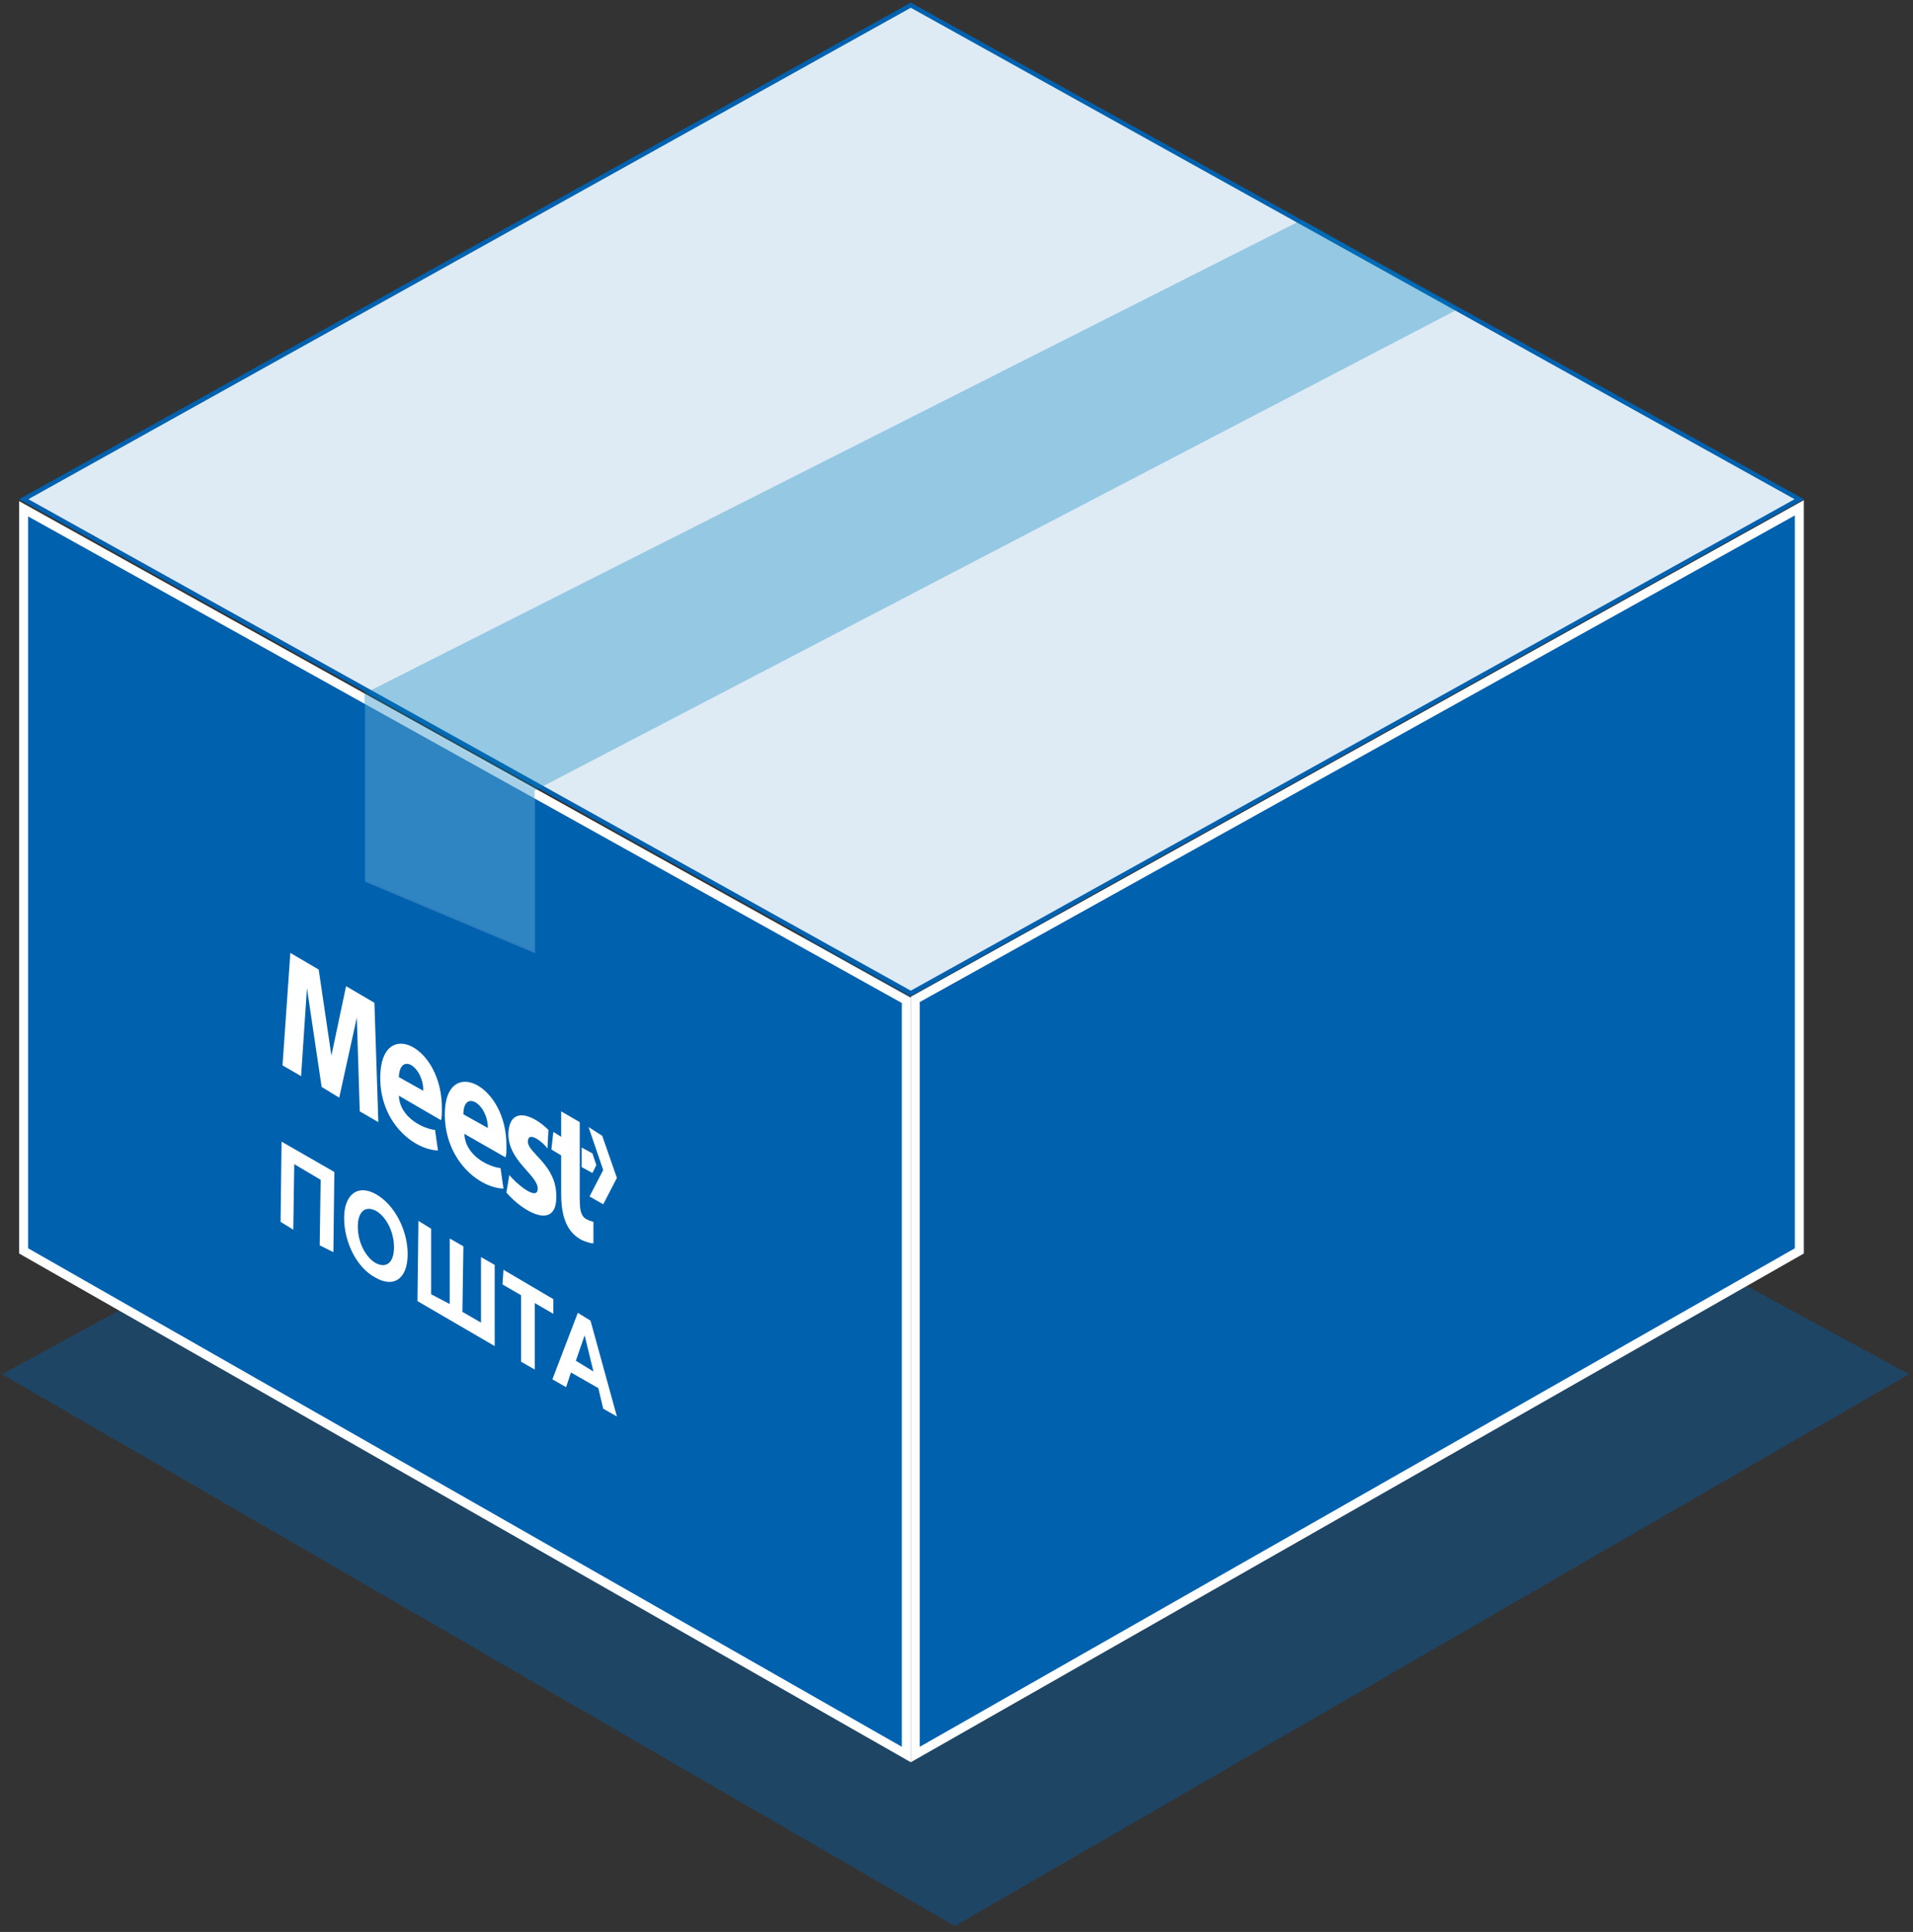
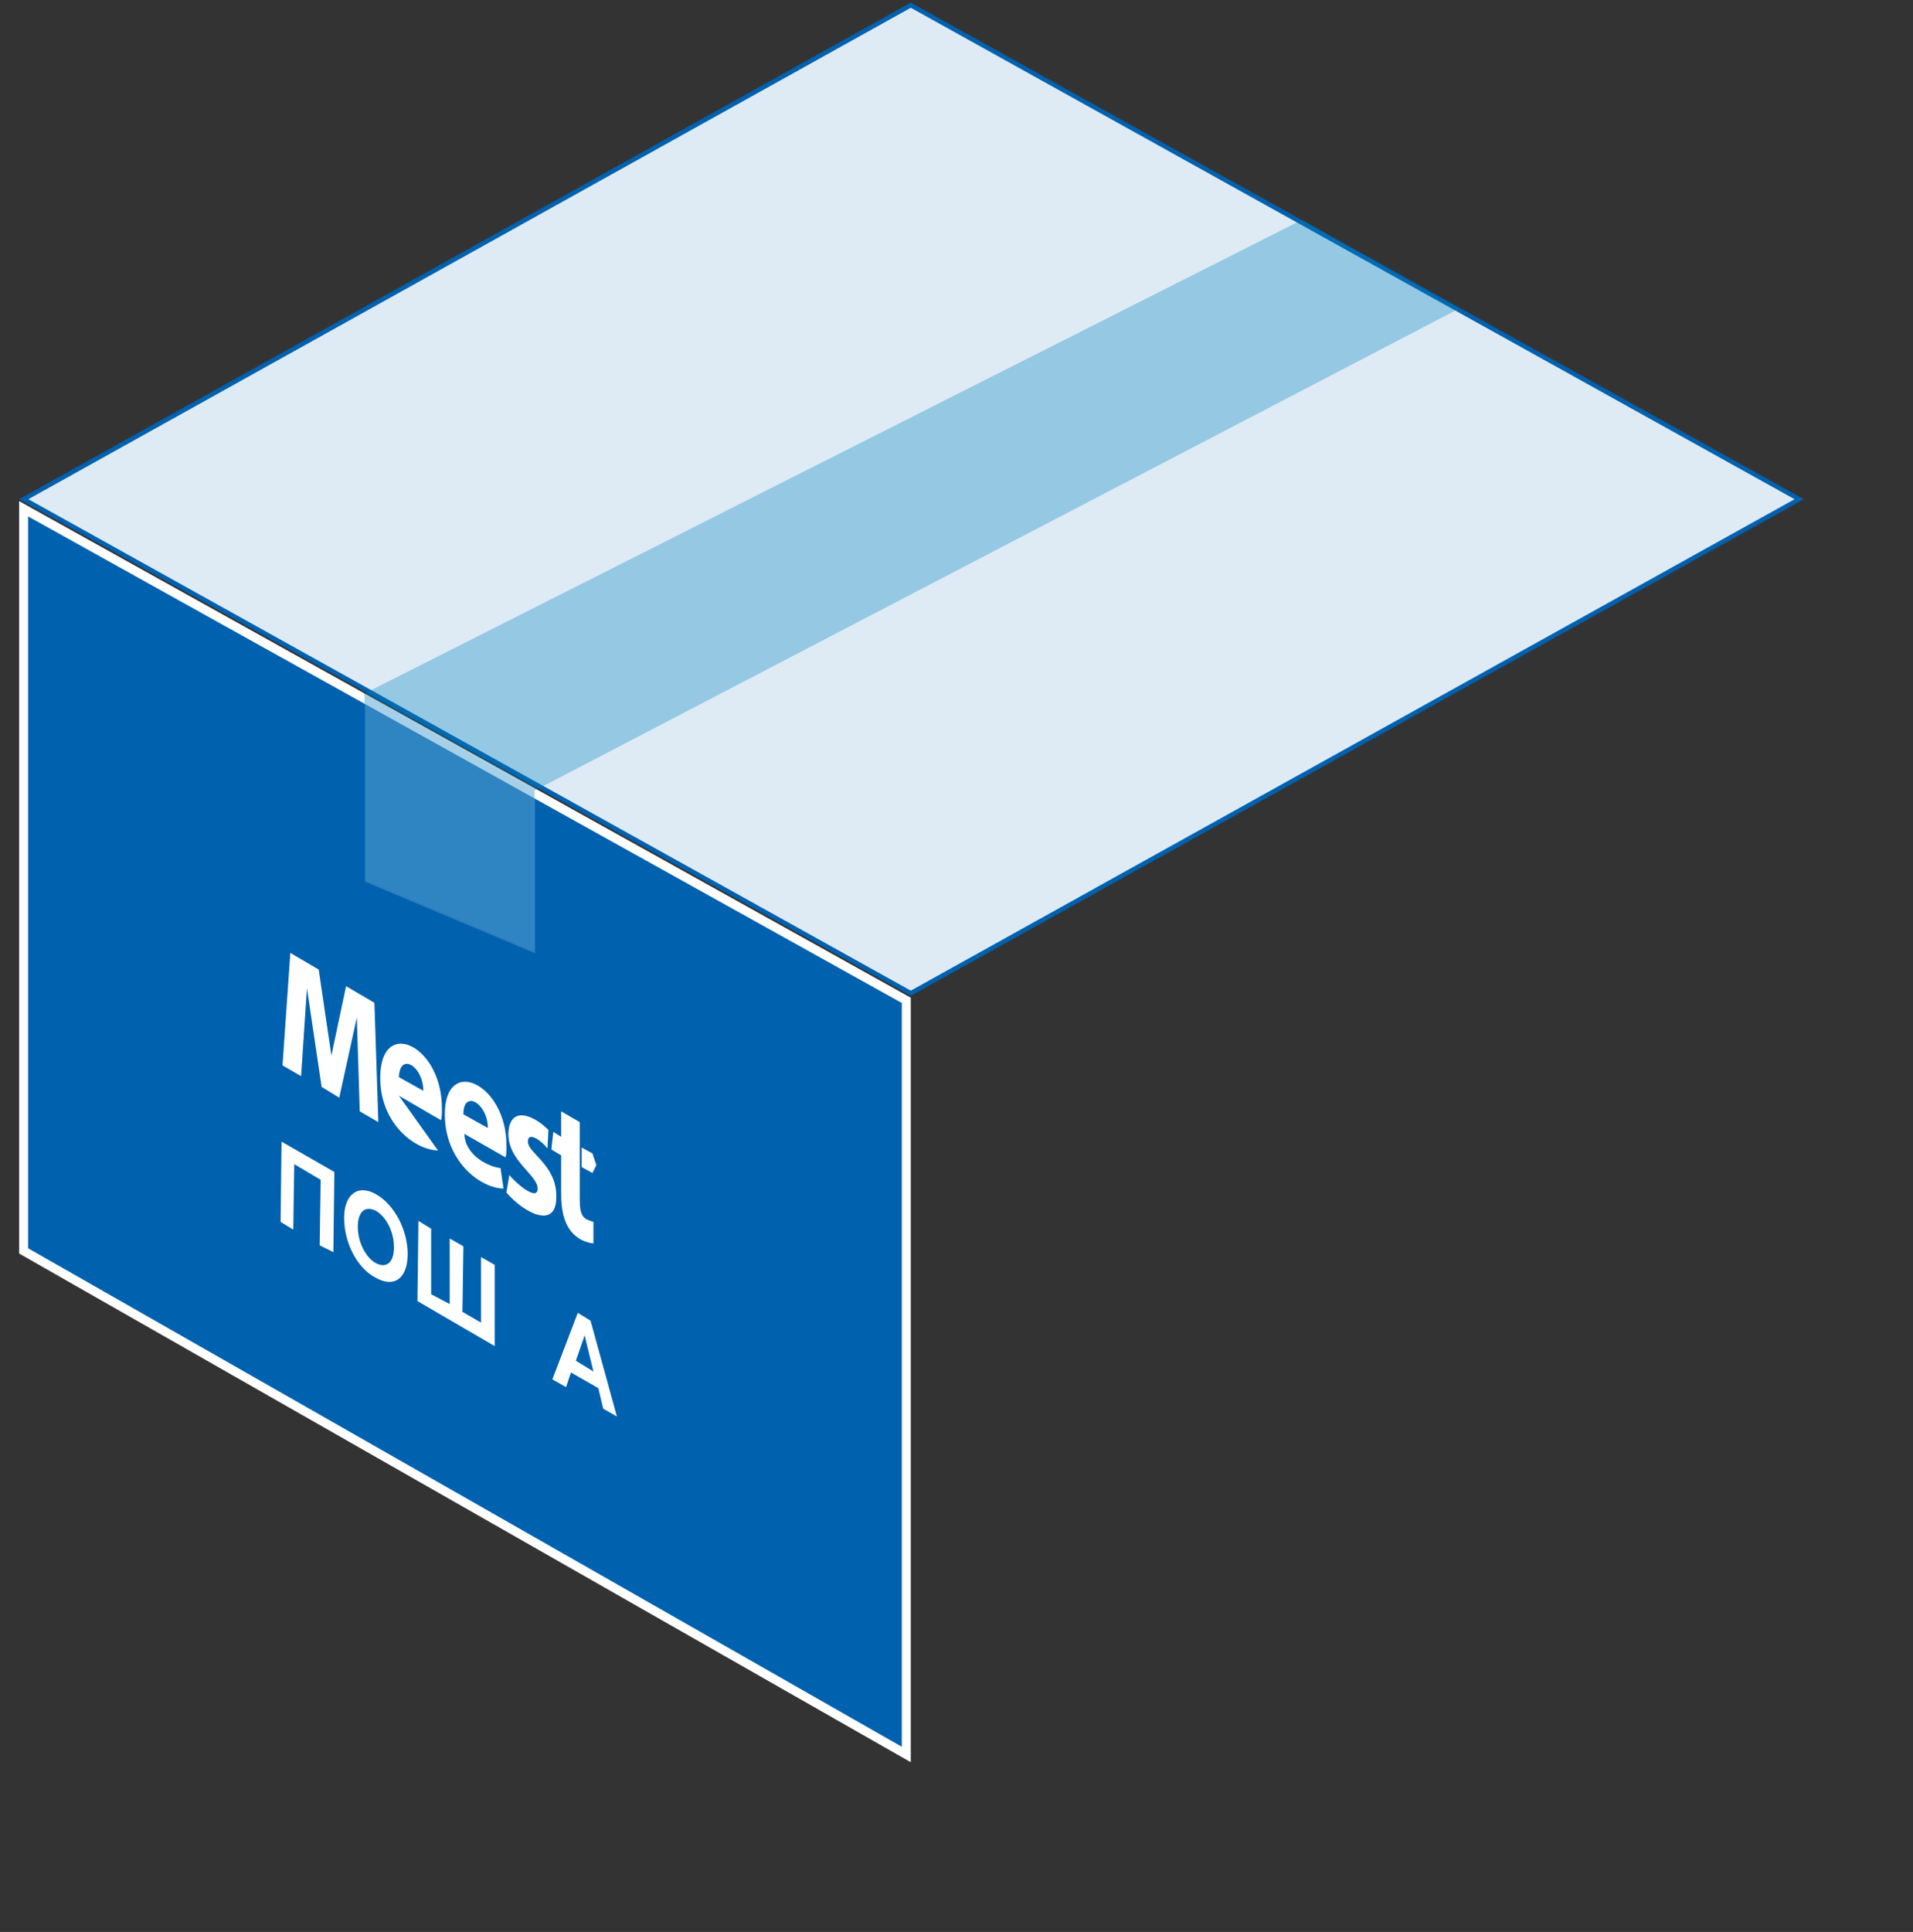
<svg xmlns="http://www.w3.org/2000/svg" width="313" height="316" viewBox="0 0 313 316" fill="none">
  <rect x="0" y="0" width="313" height="316" fill="#333333" stroke="none" />
-   <path d="M0.334 224.778L156.216 139.833L312.334 224.778L156.216 315.033L0.334 224.778Z" fill="#0061AF" fill-opacity="0.4" />
  <path d="M3.861 83.214L148.286 163.62V286.973L3.861 204.6V83.214Z" fill="#0061AF" stroke="white" stroke-width="1.47" />
-   <path d="M294.401 204.601L149.755 286.975V163.465L294.401 83.057V204.601Z" fill="#0061AF" stroke="white" stroke-width="1.47" />
  <path d="M149.021 162.456L3.881 81.651L149.021 0.847L294.381 81.651L149.021 162.456Z" fill="#DEEBF5" stroke="#0061AF" stroke-width="0.735" />
  <path d="M213.028 35.964L59.628 113.437V143.896L87.439 155.594V129.328L238.632 50.532L213.028 35.964Z" fill="#007FC1" fill-opacity="0.33" />
  <path opacity="0.3" d="M59.742 113.546L87.553 129.438V155.924L59.742 144.226V113.546Z" fill="#9BC2E1" />
  <path d="M86.376 186.737C86.376 184.817 88.935 186.897 89.575 187.856L89.735 184.817C87.176 182.258 83.337 180.818 83.177 185.457C83.177 189.936 87.976 192.175 87.976 194.415C87.976 196.654 84.136 193.295 83.337 192.175L82.857 195.055C85.736 198.414 91.015 201.133 91.015 195.855C91.175 190.576 86.376 188.656 86.376 186.737ZM79.817 184.497C79.817 180.498 75.818 178.099 75.818 182.258L79.817 184.497ZM75.978 185.457C76.138 189.136 80.137 190.896 81.897 191.056L82.377 194.415C78.218 194.255 72.779 189.616 72.779 182.258C72.779 172.5 83.017 177.299 82.857 187.536C82.857 188.336 82.857 188.976 82.697 189.296L75.978 185.457ZM90.215 188.016L91.815 188.976V195.215C91.815 198.414 92.455 201.293 95.014 202.733C95.974 203.213 96.774 203.373 97.094 203.373V199.854C95.494 199.374 94.854 199.054 94.854 196.175V183.537L91.815 181.778V185.937L90.535 185.137L90.215 188.016ZM95.174 190.896L96.934 191.856L97.573 190.576L96.934 188.656L95.174 187.696V190.896ZM55.503 179.538L58.382 166.421L58.862 181.778L61.901 183.537L61.261 164.022L56.623 161.302L54.223 172.66L52.144 158.583L47.505 155.863L46.225 174.259L49.264 176.019L50.224 161.622L52.623 177.779L55.503 179.538Z" fill="white" />
-   <path d="M69.261 178.418C69.261 174.419 65.422 172.019 65.262 176.179L69.261 178.418ZM65.262 179.218C65.422 182.897 69.421 184.657 71.18 184.817L71.66 188.176C67.501 188.016 62.062 183.377 62.222 176.019C62.382 166.261 72.46 171.06 72.3 181.457C72.3 182.257 72.3 182.897 72.14 183.217L65.262 179.218Z" fill="white" />
-   <path d="M98.536 185.78L100.936 192.659L98.696 196.978L96.457 195.698L98.696 191.379L96.297 184.34L98.536 185.78Z" fill="white" />
+   <path d="M69.261 178.418C69.261 174.419 65.422 172.019 65.262 176.179L69.261 178.418ZM65.262 179.218L71.66 188.176C67.501 188.016 62.062 183.377 62.222 176.019C62.382 166.261 72.46 171.06 72.3 181.457C72.3 182.257 72.3 182.897 72.14 183.217L65.262 179.218Z" fill="white" />
  <path d="M54.705 191.693L54.545 204.81L52.306 203.69L52.466 192.973L48.147 190.413L47.987 201.131L45.907 199.851L46.067 186.734L54.705 191.693Z" fill="white" />
  <path d="M56.305 199.208C56.305 195.369 58.544 193.609 61.584 195.369C64.623 197.128 66.702 201.288 66.702 205.127C66.702 209.126 64.463 210.725 61.424 208.966C58.384 207.366 56.305 203.207 56.305 199.208ZM64.463 204.007C64.463 201.448 63.183 199.048 61.584 198.088C59.824 197.128 58.544 198.088 58.544 200.648C58.544 203.207 59.824 205.607 61.424 206.566C63.183 207.526 64.463 206.566 64.463 204.007Z" fill="white" />
  <path d="M80.939 206.893V220.17L68.302 212.812L68.462 199.695L70.541 200.974V211.692L73.581 213.292V202.574L75.82 203.854L75.66 214.571L78.7 216.331V205.613L80.939 206.893Z" fill="white" />
-   <path d="M90.535 214.891L87.495 213.132V224.009L85.256 222.729V211.852L82.217 210.092L82.376 207.693L90.535 212.492V214.891Z" fill="white" />
  <path d="M97.897 227.048L93.418 224.489L92.619 226.888L90.379 225.609L94.538 214.731L96.618 216.011L100.937 231.687L98.697 230.408L97.897 227.048ZM97.098 224.329L95.658 218.41L94.218 222.569L97.098 224.329Z" fill="white" />
</svg>